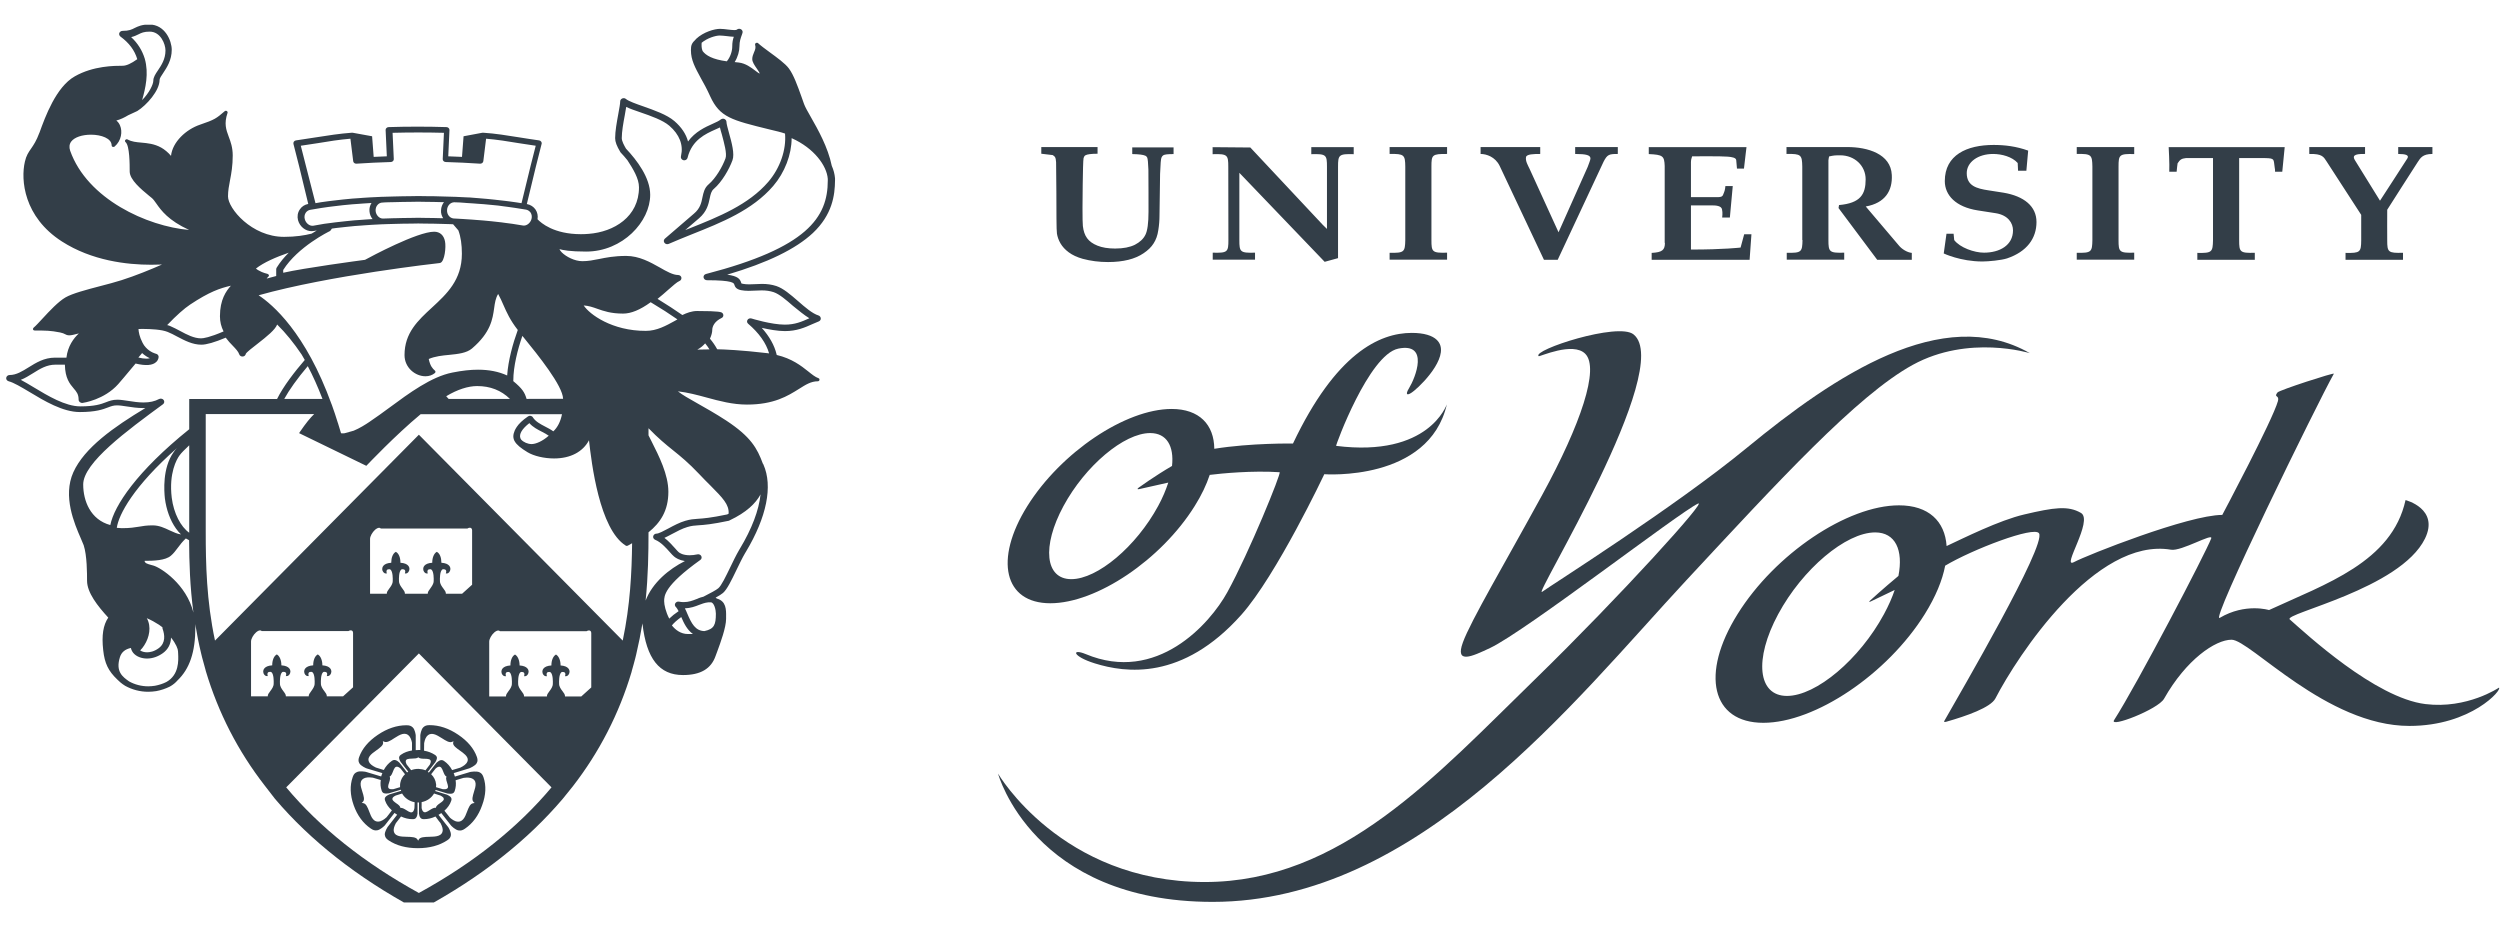
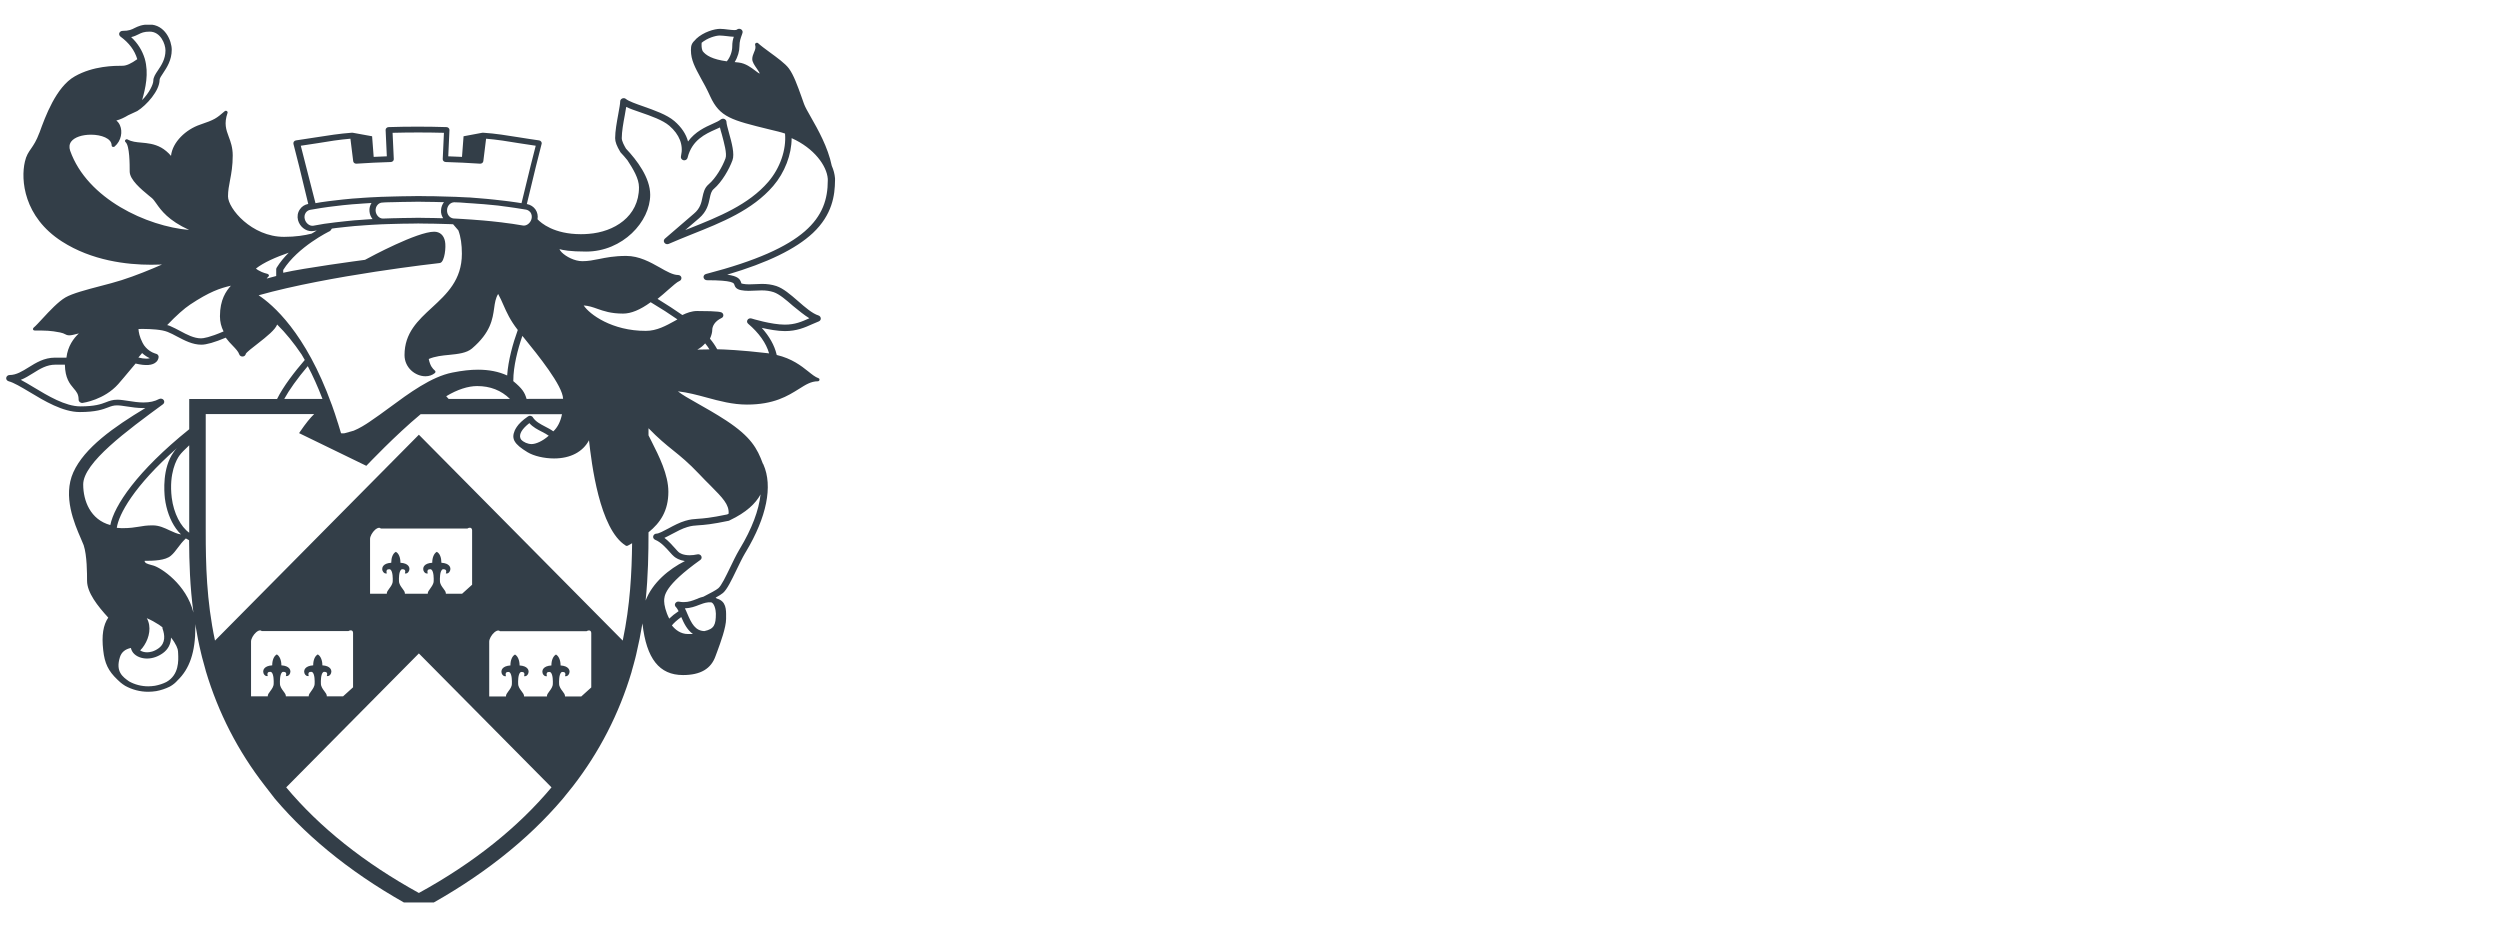
<svg xmlns="http://www.w3.org/2000/svg" width="89" height="33" fill="none" viewBox="0 0 89 33">
  <g fill="#333E48" clip-path="url(#clip0_1209_6490)">
-     <path d="M69.295 8.32L69.197 9.023C69.197 9.023 69.793 9.309 70.573 9.309C70.792 9.309 71.251 9.265 71.453 9.198C72.156 8.96 72.499 8.487 72.499 7.903C72.499 7.344 72.057 6.982 71.32 6.859L70.788 6.776C70.368 6.712 70.016 6.617 70.016 6.164C70.016 5.775 70.41 5.481 70.955 5.481C71.264 5.481 71.633 5.581 71.83 5.803L71.843 6.077H72.139L72.203 5.362C71.783 5.211 71.38 5.16 70.972 5.16C70.02 5.16 69.235 5.517 69.235 6.446C69.235 6.947 69.621 7.367 70.406 7.49L71.049 7.59C71.496 7.661 71.663 7.951 71.663 8.201C71.663 8.733 71.187 8.995 70.629 8.995C70.286 8.995 69.776 8.817 69.57 8.547L69.548 8.32H69.295ZM54.776 12.68C54.806 12.708 55.998 12.152 56.436 12.596C56.946 13.113 56.282 15.094 54.9 17.623C53.562 20.073 52.361 22.094 52.078 22.872C51.791 23.658 52.404 23.372 53.052 23.066C54.334 22.455 59.756 18.258 60.446 17.929C60.832 17.742 57.714 21.192 54.652 24.178C51.139 27.593 47.75 31.4 42.886 31.4C37.782 31.4 35.53 27.541 35.53 27.541C35.53 27.541 36.77 32.107 43.169 32.107C50.5 32.107 56.033 24.964 60.039 20.652C63.286 17.162 66.104 14.081 68.094 12.989C70.084 11.898 72.263 12.573 72.263 12.573C69.162 10.794 65.306 13.379 62.201 15.932C59.627 18.052 55.188 20.855 54.9 21.069C54.523 21.347 59.631 13.097 58.156 11.906C57.615 11.457 54.532 12.465 54.776 12.68ZM86.594 5.481V5.235H85.376V5.481C85.637 5.481 85.775 5.521 85.702 5.64C85.637 5.747 84.728 7.145 84.728 7.145C84.728 7.145 83.926 5.847 83.836 5.704C83.754 5.569 83.767 5.47 84.196 5.481V5.235H82.21V5.481C82.682 5.47 82.721 5.589 82.832 5.755C82.944 5.922 84.059 7.649 84.059 7.649V8.555C84.055 8.975 84.025 9.015 83.501 9.003V9.249H85.547V8.999C85.015 9.015 84.985 8.975 84.985 8.559C84.985 8.559 84.981 7.526 84.985 7.467C84.985 7.467 85.989 5.89 86.075 5.763C86.165 5.632 86.238 5.481 86.594 5.481ZM43.731 8.547C43.731 8.967 43.705 9.011 43.173 8.995V9.245H44.679V8.995C44.147 9.011 44.121 8.967 44.121 8.547V6.152L47.158 9.321L47.634 9.19V5.938C47.634 5.517 47.66 5.473 48.192 5.489V5.239H46.682V5.489C47.218 5.473 47.24 5.517 47.24 5.938V8.15L47.09 8.003L44.512 5.251L43.169 5.239V5.489C43.701 5.473 43.727 5.517 43.727 5.938L43.731 8.547ZM50.028 8.547C50.019 8.967 49.993 9.011 49.47 8.999V9.245H51.516V8.995C50.984 9.011 50.959 8.967 50.959 8.547V5.934C50.959 5.513 50.98 5.477 51.516 5.481V5.235H49.47V5.481C49.993 5.47 50.023 5.517 50.028 5.934V8.547ZM54.454 6.013C54.394 5.886 54.3 5.732 54.326 5.593C54.347 5.485 54.604 5.481 54.832 5.481V5.235H52.709V5.481C52.914 5.481 53.228 5.581 53.386 5.902L54.965 9.249H55.454C55.454 9.249 56.539 6.923 57.088 5.755C57.221 5.497 57.285 5.481 57.594 5.481V5.235H56.076V5.481C56.474 5.481 56.62 5.525 56.62 5.64C56.62 5.7 56.565 5.815 56.522 5.942L55.484 8.269L54.454 6.013ZM59.271 8.646C59.271 8.904 59.172 8.983 58.799 9.003V9.249H62.286L62.351 8.34H62.093L61.965 8.813C61.965 8.813 61.377 8.884 60.198 8.884V7.312H60.957C61.077 7.312 61.283 7.324 61.304 7.455C61.334 7.574 61.309 7.745 61.309 7.745H61.583L61.686 6.625H61.424C61.411 6.76 61.394 6.812 61.351 6.911C61.321 7.018 61.231 7.018 61.137 7.018H60.198V5.775C60.198 5.704 60.215 5.628 60.24 5.565C60.429 5.565 61.274 5.557 61.51 5.577C61.652 5.589 61.806 5.612 61.81 5.704C61.823 5.831 61.836 6.002 61.836 6.002H62.085L62.149 5.454L62.175 5.239H58.696V5.485C59.198 5.509 59.25 5.549 59.263 5.91V8.646H59.271ZM64.169 8.547C64.161 8.967 64.135 9.011 63.608 8.999V9.245H65.654V8.995C65.122 9.011 65.092 8.967 65.092 8.547V5.704C65.092 5.664 65.117 5.569 65.117 5.569C65.28 5.533 65.323 5.529 65.512 5.529C66.027 5.529 66.417 5.902 66.417 6.383C66.417 6.915 66.237 7.232 65.469 7.3L65.452 7.407L66.829 9.249H68.06V9.003C67.893 8.987 67.7 8.864 67.601 8.741L66.421 7.351C67.112 7.228 67.378 6.788 67.348 6.228C67.314 5.481 66.494 5.235 65.765 5.235H63.599V5.481C64.127 5.47 64.152 5.517 64.161 5.934V8.547H64.169ZM74.489 8.547C74.481 8.967 74.455 9.011 73.932 8.999V9.245H75.978V8.995C75.446 9.011 75.42 8.967 75.42 8.547V5.934C75.42 5.513 75.446 5.47 75.978 5.485V5.235H73.932V5.481C74.459 5.47 74.481 5.517 74.489 5.934V8.547ZM79.71 5.628H80.636C80.996 5.636 80.932 5.668 80.979 5.962C80.992 6.041 80.992 6.029 80.992 6.113H81.249L81.335 5.239H77.205C77.205 5.239 77.239 5.827 77.226 6.113H77.488C77.501 5.966 77.509 5.918 77.522 5.815C77.603 5.688 77.659 5.644 77.818 5.628H78.783V8.551C78.774 8.971 78.749 9.015 78.225 9.003V9.249H80.271V8.999C79.74 9.015 79.714 8.971 79.714 8.551V5.628H79.71ZM37.07 5.473V5.235H39.073V5.473C38.846 5.473 38.7 5.493 38.64 5.529C38.61 5.545 38.588 5.581 38.575 5.628C38.545 5.747 38.537 7.403 38.537 7.403C38.537 7.749 38.541 7.963 38.55 8.046C38.571 8.225 38.618 8.368 38.7 8.479C38.781 8.59 38.901 8.678 39.069 8.745C39.236 8.813 39.446 8.848 39.699 8.848C39.991 8.848 40.227 8.801 40.403 8.713C40.578 8.622 40.703 8.507 40.776 8.36C40.849 8.217 40.887 7.943 40.887 7.538C40.887 7.538 40.887 6.148 40.883 6.041C40.874 5.803 40.862 5.656 40.84 5.608C40.823 5.577 40.802 5.553 40.767 5.541C40.699 5.509 40.544 5.489 40.308 5.485V5.247H41.779V5.485C41.582 5.485 41.458 5.497 41.411 5.529C41.385 5.545 41.364 5.573 41.346 5.616C41.329 5.66 41.312 5.819 41.299 6.192C41.291 6.534 41.278 7.669 41.278 7.669C41.278 7.84 41.265 8.015 41.235 8.197C41.209 8.38 41.153 8.535 41.068 8.666C40.986 8.797 40.866 8.912 40.712 9.015C40.561 9.118 40.377 9.198 40.171 9.249C39.961 9.301 39.721 9.329 39.446 9.329C39.124 9.329 38.824 9.289 38.545 9.214C38.344 9.158 38.177 9.079 38.048 8.983C37.919 8.888 37.821 8.781 37.752 8.662C37.683 8.543 37.645 8.427 37.627 8.316C37.619 8.249 37.61 8.062 37.61 7.764C37.61 7.764 37.606 5.99 37.597 5.775C37.593 5.692 37.58 5.628 37.559 5.593C37.55 5.573 37.52 5.549 37.477 5.521L37.07 5.473Z" />
-     <path d="M47.566 15.873C47.54 15.87 48.732 12.626 49.779 12.411C50.89 12.185 50.392 13.447 50.161 13.821C50.002 14.079 50.109 14.103 50.341 13.912C50.735 13.591 51.658 12.59 51.151 12.101C50.993 11.947 50.697 11.851 50.259 11.851C49.105 11.851 47.553 12.582 46.03 15.79C46.03 15.79 44.538 15.766 43.229 15.977C43.221 15.119 42.697 14.559 41.711 14.559C40.064 14.559 37.765 16.108 36.572 18.017C35.38 19.927 35.749 21.476 37.392 21.476C39.039 21.476 41.338 19.927 42.53 18.017C42.775 17.628 42.95 17.255 43.066 16.906C43.478 16.854 44.576 16.747 45.554 16.811C45.631 16.814 44.469 19.673 43.693 21.083C43.071 22.214 41.179 24.342 38.653 23.286C38.134 23.072 38.172 23.366 38.974 23.616C40.068 23.957 42.093 24.239 44.19 21.889C45.443 20.483 47.145 16.882 47.145 16.882C47.145 16.882 50.864 17.16 51.508 14.396C51.499 14.396 50.881 16.29 47.566 15.873ZM38.138 20.618C37.207 20.618 37.083 19.455 37.859 18.017C38.635 16.58 40.017 15.417 40.947 15.417C41.535 15.417 41.801 15.881 41.724 16.588C41.115 16.942 40.54 17.358 40.54 17.358C40.475 17.406 40.488 17.43 40.566 17.41L41.591 17.18C41.505 17.442 41.389 17.724 41.23 18.014C40.45 19.455 39.069 20.618 38.138 20.618ZM88.961 24.481C88.961 24.481 87.833 25.248 86.345 25.065C84.556 24.847 82.099 22.564 81.515 22.051C81.279 21.841 85.448 20.968 86.328 19.177C86.851 18.109 85.637 17.803 85.637 17.803C85.153 20.011 82.785 20.789 80.777 21.718C80.777 21.718 79.937 21.456 79.023 21.996C78.646 22.218 82.502 14.341 83.085 13.305C83.115 13.249 81.142 13.888 81.078 13.972C80.932 14.162 81.155 14.051 81.095 14.277C80.902 14.968 79.113 18.331 79.113 18.331C77.912 18.331 74.301 19.761 73.833 20.011C73.361 20.261 74.537 18.526 74.082 18.26C73.623 17.994 73.125 18.065 72.062 18.315C71.174 18.522 69.913 19.153 69.299 19.439C69.239 18.553 68.656 17.99 67.605 17.99C65.765 17.99 63.191 19.721 61.858 21.861C60.523 23.997 60.935 25.732 62.775 25.732C64.615 25.732 67.189 24.001 68.523 21.861C68.909 21.241 69.149 20.658 69.248 20.138C70.213 19.562 72.418 18.716 72.589 18.986C72.859 19.403 69.775 24.68 69.209 25.68C69.201 25.696 69.231 25.712 69.295 25.692C70.003 25.49 70.869 25.188 71.037 24.863C71.826 23.338 74.597 19.113 77.29 19.57C77.659 19.633 78.8 18.954 78.719 19.169C78.517 19.697 76.081 24.358 75.261 25.637C75.073 25.93 76.827 25.256 77.041 24.874C77.826 23.485 78.864 22.774 79.444 22.774C80.1 22.774 82.828 25.843 85.774 25.843C87.983 25.843 89.099 24.537 88.961 24.481ZM63.616 24.775C62.578 24.775 62.437 23.473 63.303 21.865C64.169 20.257 65.714 18.954 66.756 18.954C67.476 18.954 67.764 19.582 67.584 20.503C67.052 20.944 66.58 21.376 66.58 21.376C66.524 21.428 66.533 21.444 66.606 21.408L67.451 21.003C67.361 21.273 67.232 21.563 67.069 21.865C66.203 23.469 64.658 24.775 63.616 24.775ZM17.211 27.666C17.176 27.57 17.142 27.527 17.065 27.491C16.962 27.443 16.756 27.479 16.735 27.483C16.735 27.483 16.31 27.61 16.194 27.646C16.185 27.622 16.177 27.594 16.168 27.566C16.164 27.55 16.16 27.538 16.151 27.523C16.28 27.483 16.709 27.352 16.709 27.352C16.726 27.344 16.919 27.265 16.97 27.169C16.992 27.134 17 27.098 17 27.062C17 27.03 16.992 26.995 16.979 26.951C16.872 26.649 16.649 26.383 16.314 26.157C15.98 25.93 15.636 25.815 15.293 25.815C15.186 25.815 15.13 25.835 15.07 25.891C14.989 25.966 14.963 26.161 14.963 26.177V26.701H14.882C14.856 26.701 14.83 26.701 14.8 26.705V26.181C14.8 26.161 14.774 25.97 14.693 25.895C14.633 25.839 14.577 25.819 14.47 25.819C14.127 25.819 13.784 25.934 13.449 26.161C13.114 26.387 12.891 26.653 12.784 26.955C12.767 26.998 12.763 27.034 12.763 27.066C12.763 27.102 12.771 27.137 12.793 27.173C12.844 27.268 13.037 27.352 13.054 27.356C13.054 27.356 13.509 27.495 13.612 27.523C13.608 27.538 13.599 27.55 13.595 27.566C13.586 27.59 13.578 27.618 13.569 27.642C13.423 27.598 13.028 27.479 13.028 27.479C13.011 27.475 12.801 27.435 12.703 27.487C12.625 27.523 12.591 27.566 12.557 27.662C12.45 27.963 12.462 28.301 12.591 28.666C12.72 29.031 12.926 29.309 13.2 29.496C13.286 29.555 13.342 29.571 13.427 29.559C13.539 29.544 13.685 29.401 13.698 29.385C13.698 29.385 13.976 29.031 14.045 28.94C14.058 28.948 14.071 28.96 14.084 28.968C14.101 28.98 14.122 28.992 14.139 29.004C14.058 29.107 13.796 29.44 13.796 29.444C13.788 29.456 13.698 29.603 13.698 29.706C13.698 29.714 13.698 29.726 13.702 29.734C13.715 29.814 13.749 29.857 13.835 29.917C14.114 30.103 14.461 30.195 14.877 30.195C15.293 30.195 15.641 30.099 15.919 29.917C16.005 29.861 16.04 29.814 16.052 29.734V29.706C16.052 29.603 15.967 29.456 15.954 29.444C15.954 29.444 15.697 29.115 15.611 29.008C15.632 28.996 15.649 28.984 15.671 28.972C15.684 28.964 15.697 28.952 15.709 28.944C15.791 29.047 16.057 29.389 16.057 29.389C16.07 29.405 16.211 29.548 16.327 29.563C16.413 29.575 16.468 29.559 16.554 29.5C16.829 29.313 17.035 29.035 17.163 28.67C17.301 28.301 17.314 27.963 17.211 27.666ZM15.1 26.455C15.1 26.439 15.13 26.296 15.186 26.224C15.341 26.03 15.546 26.165 15.731 26.28C15.868 26.367 16.001 26.455 16.1 26.407L16.143 26.387L16.134 26.435C16.134 26.443 16.13 26.447 16.13 26.455C16.13 26.55 16.25 26.633 16.374 26.721C16.507 26.816 16.653 26.919 16.653 27.046C16.653 27.09 16.636 27.134 16.597 27.181C16.541 27.253 16.4 27.324 16.387 27.328C16.387 27.328 16.168 27.396 16.095 27.415C16.023 27.28 15.928 27.173 15.812 27.094C15.765 27.062 15.735 27.054 15.688 27.062C15.632 27.07 15.551 27.145 15.538 27.157C15.538 27.157 15.396 27.34 15.268 27.503L15.229 27.479C15.358 27.316 15.499 27.134 15.499 27.134C15.508 27.118 15.555 27.038 15.555 26.987V26.971C15.546 26.927 15.529 26.903 15.482 26.872C15.37 26.8 15.242 26.748 15.096 26.725C15.1 26.649 15.1 26.455 15.1 26.455ZM15.525 27.92C15.512 27.781 15.448 27.658 15.349 27.562C15.418 27.475 15.504 27.364 15.504 27.364C15.508 27.356 15.563 27.312 15.602 27.3C15.697 27.273 15.731 27.344 15.778 27.467C15.808 27.543 15.838 27.622 15.898 27.65C15.889 27.669 15.881 27.685 15.881 27.709C15.881 27.757 15.898 27.808 15.915 27.86C15.932 27.92 15.95 27.967 15.95 28.003C15.95 28.047 15.932 28.075 15.881 28.09C15.842 28.102 15.769 28.094 15.757 28.094C15.757 28.094 15.624 28.055 15.521 28.023C15.521 28.007 15.525 27.991 15.525 27.975C15.529 27.955 15.529 27.939 15.525 27.92ZM15.109 27.011C15.25 27.014 15.336 27.022 15.336 27.114C15.336 27.149 15.306 27.213 15.302 27.221C15.302 27.221 15.216 27.336 15.147 27.423C15.07 27.392 14.989 27.376 14.899 27.372H14.89C14.8 27.372 14.714 27.388 14.637 27.419C14.568 27.328 14.478 27.217 14.478 27.217C14.474 27.209 14.444 27.149 14.444 27.11C14.444 27.018 14.53 27.011 14.671 27.006C14.757 27.003 14.847 27.003 14.894 26.959C14.933 27.006 15.023 27.011 15.109 27.011ZM13.38 27.324C13.367 27.32 13.226 27.249 13.17 27.177C13.02 26.983 13.217 26.84 13.393 26.717C13.526 26.621 13.655 26.53 13.638 26.431L13.629 26.383L13.672 26.403C13.771 26.451 13.904 26.367 14.041 26.276C14.225 26.161 14.431 26.026 14.581 26.22C14.637 26.292 14.667 26.431 14.667 26.447V26.717C14.521 26.741 14.388 26.788 14.281 26.864C14.234 26.895 14.217 26.919 14.208 26.963V26.979C14.208 27.034 14.251 27.114 14.264 27.126C14.264 27.126 14.41 27.312 14.534 27.471C14.521 27.479 14.508 27.487 14.491 27.499C14.363 27.336 14.221 27.153 14.221 27.153C14.208 27.137 14.127 27.066 14.071 27.058C14.024 27.05 13.994 27.058 13.946 27.09C13.831 27.169 13.736 27.276 13.663 27.412L13.38 27.324ZM14.242 28.023C14.139 28.055 14.007 28.094 14.007 28.094C13.998 28.094 13.925 28.102 13.886 28.09C13.835 28.075 13.818 28.047 13.818 28.003C13.818 27.967 13.831 27.92 13.852 27.86C13.869 27.808 13.886 27.757 13.886 27.709C13.886 27.685 13.882 27.669 13.869 27.65C13.929 27.622 13.959 27.543 13.989 27.467C14.037 27.344 14.071 27.273 14.165 27.3C14.204 27.312 14.26 27.356 14.264 27.364C14.264 27.364 14.35 27.475 14.418 27.562C14.332 27.646 14.272 27.749 14.251 27.868C14.242 27.904 14.242 27.936 14.242 27.971V28.023ZM13.762 29.095C13.753 29.107 13.638 29.206 13.547 29.234C13.303 29.309 13.217 29.087 13.144 28.892C13.089 28.745 13.033 28.603 12.926 28.591L12.878 28.583L12.913 28.551C12.994 28.48 12.947 28.337 12.9 28.186C12.835 27.987 12.763 27.765 13.011 27.689C13.101 27.662 13.26 27.681 13.273 27.685C13.273 27.685 13.466 27.741 13.556 27.769C13.535 27.904 13.547 28.027 13.586 28.142C13.603 28.194 13.625 28.218 13.663 28.237C13.715 28.261 13.826 28.245 13.848 28.241C13.848 28.241 14.071 28.174 14.268 28.114C14.272 28.126 14.277 28.142 14.281 28.154C14.079 28.213 13.861 28.281 13.861 28.281C13.839 28.289 13.741 28.337 13.715 28.384C13.693 28.424 13.693 28.452 13.71 28.503C13.753 28.63 13.835 28.745 13.951 28.849C13.891 28.928 13.762 29.099 13.762 29.095ZM14.105 28.595C14.024 28.535 13.968 28.491 13.968 28.444C13.968 28.428 13.976 28.408 13.989 28.388C14.015 28.356 14.079 28.325 14.088 28.321C14.088 28.321 14.217 28.281 14.315 28.249C14.405 28.408 14.568 28.523 14.761 28.559C14.761 28.654 14.753 28.773 14.753 28.773C14.753 28.781 14.736 28.849 14.714 28.881C14.654 28.956 14.581 28.916 14.465 28.841C14.393 28.797 14.32 28.75 14.255 28.761C14.247 28.694 14.178 28.642 14.105 28.595ZM15.684 29.305C15.692 29.317 15.761 29.452 15.761 29.54C15.761 29.778 15.508 29.786 15.285 29.79C15.117 29.794 14.954 29.798 14.907 29.889L14.886 29.929L14.864 29.889C14.813 29.798 14.654 29.794 14.487 29.79C14.264 29.786 14.015 29.778 14.015 29.54C14.015 29.452 14.084 29.317 14.092 29.305C14.092 29.305 14.229 29.131 14.277 29.067C14.414 29.131 14.547 29.162 14.684 29.162C14.744 29.162 14.774 29.154 14.804 29.123C14.847 29.083 14.864 28.98 14.864 28.964V28.567H14.916V28.964C14.916 28.984 14.933 29.087 14.976 29.123C15.01 29.154 15.04 29.162 15.096 29.162C15.233 29.162 15.366 29.131 15.504 29.067C15.559 29.151 15.684 29.305 15.684 29.305ZM15.662 28.595C15.594 28.642 15.525 28.694 15.516 28.757C15.448 28.745 15.375 28.793 15.302 28.837C15.186 28.912 15.113 28.952 15.053 28.877C15.027 28.845 15.014 28.777 15.01 28.769V28.555C15.203 28.519 15.362 28.404 15.452 28.249C15.555 28.281 15.679 28.321 15.679 28.321C15.688 28.325 15.752 28.36 15.778 28.388C15.791 28.408 15.799 28.424 15.799 28.444C15.804 28.491 15.748 28.535 15.662 28.595ZM16.863 28.555L16.898 28.587L16.846 28.595C16.735 28.61 16.683 28.75 16.627 28.896C16.554 29.091 16.468 29.309 16.224 29.238C16.134 29.21 16.014 29.111 16.01 29.099L15.821 28.861C15.937 28.757 16.018 28.642 16.061 28.515C16.07 28.491 16.074 28.472 16.074 28.452C16.074 28.432 16.07 28.416 16.057 28.392C16.031 28.345 15.928 28.297 15.911 28.289C15.911 28.289 15.692 28.221 15.495 28.162C15.499 28.15 15.504 28.134 15.508 28.122C15.705 28.182 15.928 28.249 15.928 28.249C15.95 28.253 16.061 28.269 16.113 28.245C16.155 28.225 16.173 28.202 16.19 28.15C16.228 28.035 16.241 27.908 16.22 27.777C16.305 27.749 16.499 27.693 16.499 27.693C16.511 27.689 16.67 27.669 16.76 27.697C17.005 27.773 16.936 27.995 16.872 28.194C16.829 28.341 16.782 28.48 16.863 28.555Z" />
    <path d="M9.79 28.439C11.051 29.924 12.72 31.238 14.766 32.342L14.912 32.421L15.057 32.342C17.103 31.238 18.772 29.924 20.033 28.439L20.389 27.998C21.341 26.771 22.04 25.405 22.482 23.928L22.495 23.873C22.538 23.73 22.576 23.583 22.615 23.436L22.649 23.297C22.739 22.916 22.812 22.547 22.872 22.186V22.205C23.014 23.452 23.473 24.032 24.314 24.032C24.94 24.032 25.317 23.809 25.476 23.349C25.489 23.313 25.506 23.262 25.532 23.198C25.652 22.876 25.849 22.332 25.849 22.031V21.959C25.853 21.697 25.853 21.403 25.519 21.308C25.506 21.296 25.489 21.284 25.476 21.276C25.592 21.213 25.682 21.157 25.738 21.11C25.883 20.986 26.038 20.665 26.218 20.292C26.321 20.081 26.424 19.863 26.527 19.688C26.531 19.68 26.54 19.664 26.552 19.648C27.295 18.41 27.518 17.306 27.179 16.54C27.179 16.536 27.174 16.532 27.174 16.528C27.17 16.52 27.162 16.512 27.157 16.504C26.956 15.96 26.733 15.551 25.853 14.971C25.476 14.725 25.116 14.523 24.828 14.36C24.532 14.193 24.284 14.054 24.133 13.931C24.485 13.971 24.824 14.062 25.159 14.153C25.613 14.277 26.085 14.403 26.591 14.403C27.556 14.403 28.045 14.094 28.44 13.848C28.684 13.693 28.873 13.574 29.113 13.574C29.143 13.574 29.169 13.554 29.173 13.526C29.177 13.498 29.165 13.47 29.135 13.463C29.023 13.423 28.903 13.328 28.77 13.22C28.521 13.022 28.191 12.764 27.651 12.637C27.651 12.629 27.646 12.621 27.646 12.613C27.569 12.291 27.389 11.974 27.119 11.672C27.367 11.727 27.681 11.787 27.942 11.787C28.367 11.787 28.65 11.66 28.924 11.537C28.997 11.505 29.07 11.473 29.148 11.442C29.195 11.422 29.225 11.378 29.22 11.334C29.216 11.287 29.186 11.247 29.139 11.231C28.92 11.164 28.659 10.937 28.41 10.719C28.14 10.485 27.887 10.266 27.638 10.183C27.479 10.131 27.316 10.107 27.127 10.107C27.041 10.107 26.96 10.111 26.883 10.116C26.81 10.119 26.737 10.123 26.668 10.123C26.582 10.123 26.51 10.116 26.445 10.104C26.407 10.096 26.394 10.088 26.394 10.088C26.39 10.084 26.385 10.072 26.385 10.06C26.342 9.933 26.274 9.83 25.888 9.778C27.329 9.353 28.328 8.865 28.937 8.297C29.632 7.642 29.722 6.951 29.727 6.423V6.348C29.714 6.197 29.675 6.046 29.611 5.903C29.474 5.236 29.117 4.608 28.869 4.172C28.757 3.977 28.663 3.81 28.624 3.703C28.594 3.62 28.56 3.529 28.53 3.437C28.393 3.056 28.255 2.667 28.084 2.437C27.955 2.262 27.659 2.048 27.398 1.857C27.235 1.738 27.08 1.623 26.99 1.539C26.969 1.52 26.939 1.516 26.913 1.531C26.887 1.543 26.874 1.571 26.883 1.599C26.913 1.694 26.883 1.774 26.844 1.861C26.814 1.936 26.78 2.012 26.78 2.103C26.78 2.206 26.861 2.325 26.939 2.437C26.977 2.492 27.041 2.584 27.046 2.619C27.016 2.615 26.943 2.556 26.883 2.512C26.741 2.405 26.544 2.254 26.299 2.226C26.248 2.222 26.201 2.214 26.154 2.21C26.269 2.028 26.325 1.813 26.325 1.647C26.325 1.468 26.368 1.357 26.415 1.226L26.432 1.174C26.45 1.126 26.428 1.071 26.381 1.043C26.334 1.015 26.274 1.019 26.231 1.055C26.231 1.055 26.214 1.071 26.137 1.071C26.072 1.071 25.991 1.059 25.909 1.051C25.815 1.039 25.72 1.027 25.63 1.027C25.437 1.027 25.043 1.138 24.781 1.385C24.777 1.388 24.777 1.388 24.777 1.392L24.773 1.396C24.622 1.539 24.597 1.611 24.597 1.79C24.597 2.139 24.747 2.405 24.948 2.778C25.051 2.961 25.167 3.171 25.283 3.429C25.626 4.176 26.038 4.275 27.393 4.608C27.492 4.632 27.595 4.656 27.706 4.684C27.788 4.704 27.869 4.728 27.947 4.755C27.998 5.327 27.771 5.986 27.35 6.475C26.647 7.292 25.583 7.717 24.549 8.13L24.395 8.19L24.888 7.769C25.167 7.527 25.223 7.269 25.266 7.062C25.296 6.915 25.322 6.8 25.412 6.725C25.703 6.475 25.961 6.022 26.076 5.704C26.158 5.482 26.051 5.085 25.952 4.732C25.909 4.573 25.862 4.406 25.862 4.338C25.862 4.295 25.832 4.255 25.789 4.235C25.746 4.215 25.695 4.227 25.656 4.255C25.6 4.303 25.497 4.35 25.373 4.406C25.107 4.525 24.747 4.688 24.494 5.037C24.425 4.775 24.262 4.529 24.009 4.311C23.739 4.08 23.293 3.926 22.902 3.787C22.636 3.695 22.383 3.604 22.285 3.525C22.25 3.493 22.199 3.485 22.152 3.505C22.109 3.525 22.079 3.564 22.079 3.608C22.079 3.695 22.044 3.874 22.01 4.065C21.959 4.346 21.899 4.668 21.899 4.918C21.899 5.049 21.954 5.196 22.083 5.411C22.087 5.418 22.092 5.422 22.096 5.43C22.169 5.506 22.25 5.597 22.336 5.704C22.538 6.014 22.748 6.355 22.748 6.669C22.748 7.721 21.852 8.257 20.959 8.325C20.865 8.333 20.771 8.337 20.68 8.337C19.72 8.337 19.261 7.94 19.136 7.805C19.158 7.686 19.132 7.559 19.064 7.459C18.995 7.36 18.888 7.289 18.763 7.265H18.755L19.076 5.935L19.282 5.121C19.291 5.093 19.282 5.065 19.265 5.041C19.248 5.017 19.222 5.002 19.192 4.998C18.956 4.966 18.716 4.926 18.484 4.89C18.064 4.823 17.631 4.751 17.193 4.724C17.18 4.724 17.168 4.724 17.159 4.728L16.503 4.851L16.447 5.585C16.284 5.577 16.121 5.569 15.958 5.565L16.001 4.628C16.001 4.601 15.992 4.577 15.971 4.557C15.95 4.537 15.924 4.525 15.894 4.525C15.551 4.513 15.203 4.509 14.864 4.509C14.525 4.509 14.178 4.513 13.835 4.525C13.805 4.525 13.779 4.537 13.758 4.557C13.736 4.577 13.728 4.601 13.728 4.628L13.771 5.565C13.616 5.569 13.457 5.577 13.303 5.585L13.247 4.851L12.569 4.728C12.557 4.724 12.548 4.724 12.535 4.724C12.102 4.755 11.665 4.823 11.244 4.89C11.012 4.926 10.768 4.966 10.536 4.998C10.506 5.002 10.481 5.017 10.463 5.041C10.446 5.065 10.442 5.093 10.446 5.121L10.652 5.931L10.974 7.261H10.97C10.845 7.285 10.742 7.352 10.674 7.455C10.597 7.566 10.575 7.705 10.609 7.836C10.669 8.063 10.871 8.23 11.094 8.23C11.124 8.23 11.15 8.226 11.175 8.222L11.278 8.206C11.223 8.237 11.163 8.277 11.094 8.317C10.845 8.38 10.524 8.432 10.112 8.432C8.958 8.432 8.117 7.42 8.117 6.991C8.117 6.792 8.152 6.606 8.19 6.411C8.237 6.169 8.285 5.895 8.285 5.534C8.285 5.252 8.212 5.049 8.143 4.867C8.049 4.616 7.971 4.398 8.1 4.021C8.109 3.997 8.1 3.969 8.074 3.953C8.049 3.937 8.019 3.941 7.997 3.961C7.701 4.215 7.65 4.259 7.122 4.438C6.625 4.605 6.14 5.053 6.088 5.549C5.986 5.426 5.853 5.319 5.741 5.256C5.492 5.117 5.248 5.097 5.033 5.077C4.849 5.061 4.686 5.045 4.544 4.966C4.519 4.95 4.48 4.958 4.463 4.982C4.441 5.006 4.446 5.037 4.471 5.061C4.617 5.188 4.617 5.855 4.617 6.105C4.617 6.399 5.025 6.737 5.299 6.963C5.338 6.995 5.372 7.026 5.406 7.05C5.458 7.094 5.505 7.161 5.565 7.245C5.737 7.491 5.99 7.844 6.732 8.186C5.239 8.059 3.107 7.086 2.498 5.367C2.455 5.24 2.468 5.129 2.537 5.037C2.653 4.886 2.923 4.795 3.24 4.795C3.605 4.795 3.974 4.926 3.974 5.176C3.974 5.2 3.987 5.22 4.012 5.228C4.034 5.236 4.064 5.232 4.081 5.216C4.326 5.006 4.364 4.68 4.274 4.47C4.244 4.394 4.197 4.335 4.141 4.291C4.291 4.251 4.437 4.18 4.561 4.104C4.591 4.092 4.87 3.961 4.887 3.953C5.218 3.747 5.681 3.227 5.681 2.846C5.681 2.79 5.741 2.699 5.81 2.599C5.938 2.405 6.114 2.143 6.114 1.77C6.114 1.456 5.878 0.872 5.312 0.872C5.046 0.872 4.913 0.94 4.797 0.995C4.69 1.051 4.596 1.099 4.364 1.099C4.313 1.099 4.266 1.13 4.248 1.174C4.231 1.218 4.248 1.269 4.287 1.301C4.596 1.527 4.793 1.79 4.887 2.107C4.673 2.262 4.497 2.341 4.368 2.341C4.081 2.341 3.322 2.341 2.661 2.719C1.996 3.096 1.61 4.156 1.405 4.724L1.4 4.732C1.297 5.01 1.199 5.156 1.109 5.287C1.014 5.422 0.933 5.542 0.886 5.756C0.735 6.399 0.843 7.721 2.202 8.595C3.27 9.282 4.519 9.425 5.381 9.425C5.509 9.425 5.638 9.421 5.767 9.417C5.385 9.587 4.819 9.818 4.33 9.973C4.107 10.044 3.828 10.119 3.562 10.187C3.077 10.314 2.58 10.445 2.331 10.588C2.078 10.735 1.765 11.068 1.52 11.334C1.387 11.477 1.276 11.6 1.194 11.668C1.177 11.684 1.169 11.712 1.177 11.731C1.186 11.755 1.212 11.767 1.237 11.767C1.649 11.767 1.786 11.767 2.138 11.835C2.232 11.854 2.271 11.874 2.31 11.894C2.348 11.914 2.391 11.938 2.464 11.938C2.533 11.938 2.631 11.918 2.807 11.87C2.623 12.041 2.413 12.319 2.365 12.732H1.958C1.572 12.732 1.28 12.915 1.019 13.077C0.795 13.216 0.581 13.351 0.341 13.351C0.281 13.351 0.229 13.395 0.221 13.451C0.212 13.506 0.251 13.558 0.311 13.574C0.482 13.617 0.757 13.78 1.044 13.951C1.576 14.273 2.237 14.669 2.841 14.669C3.412 14.669 3.665 14.574 3.849 14.503C3.961 14.459 4.042 14.431 4.167 14.431C4.266 14.431 4.39 14.451 4.523 14.471C4.699 14.499 4.896 14.527 5.098 14.527H5.175C4.051 15.202 3.004 15.94 2.61 16.814C2.228 17.667 2.648 18.64 2.876 19.164C2.919 19.263 2.957 19.351 2.979 19.41C3.099 19.771 3.099 20.427 3.099 20.673C3.099 21.098 3.476 21.574 3.854 21.987C3.674 22.249 3.614 22.618 3.674 23.146C3.725 23.615 3.854 23.885 4.18 24.195C4.214 24.23 4.253 24.266 4.287 24.294C4.338 24.337 4.394 24.377 4.446 24.409C4.45 24.413 4.454 24.413 4.459 24.417C4.703 24.552 4.986 24.627 5.273 24.627C5.368 24.627 5.462 24.619 5.561 24.604C5.737 24.572 5.895 24.516 6.041 24.445C6.041 24.445 6.046 24.445 6.046 24.441C6.05 24.437 6.054 24.437 6.058 24.433H6.063C6.166 24.373 6.251 24.302 6.316 24.226C6.749 23.813 6.955 23.222 6.955 22.32C6.955 22.285 6.955 22.253 6.951 22.217C7.006 22.559 7.075 22.908 7.161 23.265L7.195 23.404C7.234 23.551 7.272 23.694 7.315 23.841L7.328 23.893C7.77 25.37 8.469 26.736 9.421 27.962L9.79 28.439ZM26.068 1.658C26.068 1.809 26.008 2.024 25.875 2.183C25.364 2.115 25.128 1.972 25.013 1.817C24.97 1.718 24.974 1.615 24.978 1.531V1.523C25.18 1.353 25.476 1.265 25.622 1.265C25.695 1.265 25.785 1.277 25.87 1.285C25.956 1.297 26.042 1.305 26.124 1.309C26.089 1.404 26.068 1.512 26.068 1.658ZM4.669 1.321C4.78 1.297 4.857 1.257 4.93 1.222C5.033 1.17 5.123 1.126 5.329 1.126C5.72 1.126 5.891 1.571 5.891 1.797C5.891 2.107 5.741 2.329 5.621 2.508C5.531 2.639 5.458 2.754 5.458 2.873C5.458 3 5.316 3.306 5.059 3.564C5.179 3.147 5.304 2.611 5.153 2.087C5.063 1.797 4.905 1.539 4.669 1.321ZM4.617 4.104C4.613 4.108 4.604 4.112 4.596 4.116C4.6 4.112 4.609 4.108 4.617 4.104ZM20.046 14.197C20.046 14.197 20.046 14.201 20.046 14.197L18.746 14.201C18.677 13.967 18.596 13.836 18.27 13.566C18.27 13.558 18.274 13.554 18.274 13.546C18.274 13.046 18.429 12.442 18.596 11.958C18.609 11.974 18.622 11.993 18.639 12.009C19.162 12.653 20.033 13.732 20.046 14.197ZM16.494 7.797C16.426 7.793 16.142 7.777 16.142 7.777C16.009 7.761 15.907 7.634 15.915 7.479C15.919 7.328 16.031 7.205 16.168 7.201H16.172C16.215 7.197 16.524 7.217 16.546 7.221L16.589 7.225C16.666 7.229 16.747 7.233 16.837 7.241L16.992 7.253L17.219 7.269L17.549 7.3C17.682 7.312 17.802 7.324 17.922 7.344C17.974 7.352 18.03 7.36 18.077 7.364C18.167 7.376 18.253 7.388 18.33 7.4L18.729 7.463C18.793 7.475 18.849 7.515 18.888 7.566C18.93 7.63 18.943 7.713 18.922 7.793C18.888 7.928 18.767 8.031 18.652 8.031C18.639 8.031 18.626 8.031 18.609 8.027L18.236 7.967C18.163 7.956 18.081 7.944 17.995 7.936C17.948 7.928 17.897 7.924 17.85 7.916C17.734 7.9 17.609 7.888 17.489 7.876L17.193 7.848L16.945 7.829C16.893 7.825 16.842 7.821 16.794 7.817C16.709 7.809 16.623 7.805 16.55 7.801L16.494 7.797ZM10.888 5.895L10.708 5.188C10.91 5.16 11.111 5.129 11.309 5.097C11.69 5.033 12.085 4.97 12.475 4.938L12.574 5.74C12.582 5.792 12.63 5.831 12.69 5.827C13.093 5.8 13.505 5.78 13.912 5.768C13.942 5.768 13.968 5.756 13.989 5.736C14.011 5.716 14.019 5.692 14.019 5.665L13.976 4.728C14.281 4.72 14.59 4.716 14.89 4.716C15.19 4.716 15.499 4.72 15.804 4.728L15.761 5.665C15.761 5.692 15.769 5.716 15.791 5.736C15.812 5.756 15.838 5.768 15.868 5.768C16.275 5.78 16.683 5.8 17.09 5.827C17.146 5.831 17.198 5.792 17.206 5.74L17.305 4.938C17.695 4.97 18.09 5.033 18.471 5.097C18.669 5.129 18.87 5.16 19.072 5.188L18.892 5.895L18.566 7.233L18.386 7.205C18.304 7.193 18.218 7.181 18.128 7.169C18.077 7.161 18.026 7.157 17.974 7.15C17.85 7.134 17.717 7.118 17.588 7.106L17.352 7.082L17.022 7.054L16.867 7.042C16.777 7.034 16.687 7.026 16.61 7.026L16.211 7.007H16.185C16.185 7.007 16.142 7.003 16.07 7.003L15.782 6.995C15.593 6.987 15.362 6.983 15.113 6.983L14.899 6.979L14.684 6.983C14.435 6.987 14.204 6.987 14.015 6.995L13.728 7.003C13.655 7.003 13.616 7.007 13.616 7.007H13.586L13.187 7.026C13.106 7.03 13.02 7.038 12.93 7.042L12.775 7.054L12.54 7.07L12.209 7.102C12.081 7.114 11.948 7.13 11.828 7.146C11.776 7.154 11.725 7.157 11.673 7.165C11.579 7.177 11.493 7.189 11.416 7.201L11.231 7.233L10.888 5.895ZM15.778 7.769H15.744C15.563 7.761 15.34 7.761 15.104 7.757C15.032 7.757 14.959 7.757 14.886 7.753C14.813 7.753 14.74 7.753 14.671 7.757C14.435 7.761 14.212 7.761 14.032 7.769H13.998L13.625 7.781C13.496 7.777 13.384 7.654 13.372 7.507C13.367 7.424 13.393 7.34 13.449 7.285C13.487 7.245 13.535 7.221 13.59 7.213H13.599C13.68 7.201 14.011 7.197 14.011 7.197H14.015C14.199 7.189 14.431 7.189 14.675 7.185L14.886 7.181L15.1 7.185C15.345 7.189 15.576 7.189 15.765 7.197H15.804C15.744 7.277 15.705 7.376 15.701 7.483C15.692 7.586 15.722 7.686 15.778 7.769ZM11.158 8.035C11.03 8.059 10.888 7.952 10.85 7.801C10.828 7.721 10.841 7.638 10.884 7.574C10.922 7.519 10.978 7.483 11.038 7.471L11.437 7.404C11.514 7.392 11.596 7.38 11.686 7.368C11.737 7.36 11.789 7.356 11.845 7.348C11.965 7.332 12.089 7.32 12.218 7.304L12.544 7.273L12.775 7.257C12.827 7.253 12.883 7.249 12.93 7.245C13.02 7.237 13.106 7.233 13.183 7.229L13.226 7.225C13.17 7.312 13.144 7.416 13.153 7.519C13.161 7.626 13.2 7.721 13.264 7.801H13.23C13.153 7.805 13.071 7.809 12.986 7.817C12.938 7.821 12.887 7.825 12.835 7.829L12.612 7.844L12.295 7.876C12.175 7.888 12.05 7.9 11.935 7.916C11.883 7.924 11.832 7.928 11.785 7.936C11.699 7.948 11.617 7.956 11.544 7.967L11.158 8.035ZM11.733 8.233C11.75 8.226 11.767 8.21 11.776 8.194L11.815 8.138C11.862 8.134 11.909 8.126 11.956 8.118C12.068 8.102 12.184 8.091 12.308 8.079L12.625 8.047L12.848 8.031L13.003 8.019C13.088 8.011 13.17 8.007 13.243 8.003L13.629 7.983H13.659C13.659 7.983 13.698 7.979 13.762 7.979L14.045 7.971C14.221 7.963 14.444 7.963 14.675 7.96C14.748 7.96 14.821 7.96 14.89 7.956C14.963 7.956 15.036 7.956 15.109 7.96C15.345 7.963 15.563 7.963 15.739 7.971L16.018 7.979C16.078 7.979 16.112 7.983 16.117 7.983H16.13C16.172 8.035 16.233 8.106 16.318 8.202C16.404 8.432 16.443 8.71 16.443 9.032C16.443 9.969 15.902 10.465 15.383 10.945C14.877 11.41 14.401 11.851 14.401 12.641C14.401 13.093 14.787 13.395 15.147 13.395C15.276 13.395 15.392 13.355 15.482 13.28C15.495 13.268 15.503 13.252 15.503 13.236C15.503 13.22 15.495 13.204 15.482 13.193C15.4 13.121 15.315 13.03 15.263 12.78C15.486 12.684 15.744 12.656 15.997 12.633C16.314 12.601 16.61 12.569 16.803 12.406C17.472 11.835 17.537 11.354 17.592 10.969C17.618 10.778 17.644 10.612 17.734 10.465C17.807 10.596 17.863 10.723 17.922 10.858C18.038 11.12 18.158 11.394 18.433 11.747C18.261 12.22 18.09 12.835 18.055 13.367C17.751 13.228 17.408 13.161 17.017 13.161C16.747 13.161 16.456 13.193 16.1 13.264C15.357 13.411 14.564 13.995 13.865 14.511C13.625 14.689 13.393 14.856 13.174 15.003L13.17 15.007C13.007 15.118 12.797 15.249 12.591 15.333L12.265 15.424C12.248 15.424 12.226 15.428 12.209 15.428C12.184 15.428 12.162 15.428 12.141 15.424C12.106 15.305 12.072 15.186 12.033 15.067C12.033 15.063 12.033 15.063 12.029 15.059C11.96 14.836 11.887 14.614 11.81 14.403C11.81 14.399 11.81 14.399 11.806 14.396C10.88 11.835 9.7 10.838 9.207 10.512C11.729 9.802 15.606 9.369 15.649 9.365C15.658 9.365 15.671 9.361 15.679 9.357C15.829 9.302 15.885 8.797 15.842 8.591C15.799 8.372 15.658 8.249 15.456 8.249C14.856 8.249 13.204 9.135 12.994 9.25C12.75 9.282 10.832 9.54 10.082 9.71V9.611C10.601 8.785 11.72 8.237 11.733 8.233ZM18.154 14.201H15.971C15.945 14.169 15.915 14.137 15.885 14.106C16.28 13.867 16.662 13.744 16.988 13.744C17.451 13.744 17.841 13.895 18.154 14.201ZM11.48 14.201H10.12C10.296 13.879 10.579 13.482 10.957 13.034C11.137 13.375 11.313 13.764 11.48 14.201ZM10.279 8.996C10.12 9.155 9.97 9.333 9.85 9.528C9.842 9.544 9.833 9.564 9.833 9.583V9.826C9.713 9.857 9.601 9.889 9.494 9.917C9.516 9.885 9.537 9.861 9.554 9.849C9.571 9.834 9.58 9.814 9.571 9.794C9.567 9.774 9.55 9.758 9.524 9.75C9.456 9.734 9.383 9.71 9.318 9.683C9.22 9.639 9.147 9.595 9.112 9.56C9.391 9.341 9.82 9.155 10.279 8.996ZM6.77 10.842C7.457 10.385 7.838 10.258 8.22 10.171C8.049 10.362 7.83 10.667 7.83 11.259C7.83 11.454 7.873 11.628 7.959 11.799C7.461 12.013 7.242 12.045 7.156 12.045C6.908 12.045 6.655 11.914 6.414 11.783C6.294 11.72 6.174 11.656 6.05 11.604C6.02 11.592 5.99 11.581 5.951 11.573C6.286 11.223 6.556 10.985 6.77 10.842ZM4.158 18.791C4.223 18.318 4.759 17.31 6.299 15.952C6.251 16 6.213 16.047 6.183 16.095C5.775 16.663 5.844 17.5 5.87 17.743C5.921 18.144 6.058 18.525 6.264 18.815C6.32 18.894 6.38 18.965 6.444 19.025C6.311 19.009 6.183 18.946 6.041 18.882C5.857 18.795 5.664 18.703 5.436 18.703C5.213 18.703 5.085 18.727 4.943 18.751C4.793 18.775 4.634 18.803 4.338 18.803C4.283 18.799 4.218 18.795 4.158 18.791ZM6.736 18.965C6.436 18.755 6.183 18.275 6.114 17.719C6.007 16.837 6.294 16.349 6.384 16.222C6.457 16.119 6.577 16.004 6.736 15.853V18.965ZM5.226 22.007C5.381 22.074 5.527 22.154 5.66 22.241C5.702 22.269 5.745 22.301 5.784 22.332C5.78 22.348 5.784 22.368 5.788 22.384C5.865 22.598 5.904 22.888 5.651 23.075C5.484 23.198 5.334 23.222 5.235 23.222C5.141 23.222 5.05 23.198 4.99 23.154C5.042 23.103 5.093 23.043 5.136 22.972C5.316 22.694 5.398 22.309 5.226 22.007ZM5.925 24.278C5.801 24.341 5.664 24.385 5.518 24.413C5.436 24.425 5.355 24.433 5.278 24.433C5.038 24.433 4.802 24.373 4.596 24.258C4.364 24.095 4.107 23.909 4.27 23.392C4.326 23.218 4.454 23.111 4.66 23.067C4.673 23.131 4.703 23.194 4.746 23.246C4.853 23.373 5.038 23.444 5.235 23.444C5.428 23.444 5.625 23.377 5.801 23.25C5.986 23.115 6.084 22.924 6.088 22.698C6.269 22.92 6.337 23.111 6.337 23.182C6.337 23.206 6.337 23.234 6.342 23.269C6.354 23.516 6.376 24.024 5.925 24.278ZM5.458 20.133L5.398 20.117C5.222 20.069 5.162 20.049 5.145 19.966C5.471 19.966 5.887 19.954 6.084 19.783C6.179 19.704 6.251 19.605 6.329 19.502C6.406 19.398 6.496 19.279 6.616 19.168C6.655 19.192 6.693 19.212 6.732 19.232C6.736 20.018 6.762 20.883 6.886 21.808C6.637 20.8 5.732 20.212 5.458 20.133ZM6.736 14.201V15.281C4.87 16.782 4.064 18.005 3.927 18.692C3.219 18.501 2.962 17.83 2.962 17.246C2.962 16.472 4.536 15.321 5.801 14.392C5.853 14.356 5.861 14.288 5.827 14.241C5.792 14.193 5.72 14.177 5.664 14.205C5.509 14.288 5.329 14.328 5.11 14.328C4.926 14.328 4.742 14.3 4.574 14.273C4.433 14.253 4.296 14.229 4.18 14.229C4.008 14.229 3.892 14.273 3.772 14.32C3.596 14.388 3.378 14.467 2.859 14.467C2.327 14.467 1.701 14.09 1.194 13.784C1.031 13.685 0.877 13.594 0.74 13.522C0.894 13.463 1.031 13.375 1.173 13.288C1.426 13.129 1.662 12.982 1.975 12.982H2.31C2.318 13.466 2.485 13.665 2.623 13.828C2.726 13.947 2.799 14.034 2.799 14.233C2.799 14.264 2.816 14.296 2.841 14.316C2.867 14.336 2.906 14.348 2.94 14.344C2.97 14.34 3.712 14.233 4.21 13.673C4.321 13.55 4.476 13.359 4.66 13.141C4.712 13.077 4.767 13.01 4.827 12.942C5.192 13.03 5.436 13.01 5.565 12.883C5.647 12.803 5.647 12.712 5.647 12.696C5.642 12.645 5.604 12.605 5.552 12.593C5.552 12.593 5.355 12.549 5.192 12.371C5.145 12.319 5.106 12.267 5.076 12.204C4.965 11.993 4.935 11.815 4.93 11.712C5.115 11.708 5.492 11.708 5.78 11.763C5.853 11.779 5.913 11.795 5.964 11.815C6.076 11.858 6.187 11.918 6.307 11.982C6.577 12.124 6.856 12.271 7.169 12.271C7.349 12.271 7.641 12.188 8.036 12.021C8.117 12.132 8.203 12.224 8.285 12.307C8.392 12.418 8.486 12.518 8.516 12.613C8.533 12.665 8.589 12.7 8.649 12.692C8.705 12.684 8.743 12.645 8.752 12.593C8.786 12.533 9.001 12.367 9.155 12.248C9.528 11.958 9.794 11.739 9.867 11.553C10.172 11.854 10.463 12.212 10.738 12.621C10.777 12.684 10.811 12.748 10.85 12.815C10.493 13.228 10.086 13.752 9.863 14.205H6.736V14.201ZM4.926 12.728C4.969 12.676 5.016 12.621 5.059 12.569C5.153 12.656 5.252 12.716 5.334 12.752C5.299 12.764 5.256 12.768 5.209 12.768C5.132 12.768 5.038 12.756 4.926 12.728ZM10.09 24.608C10.03 24.528 9.966 24.441 9.966 24.337C9.962 24.25 9.962 24.012 10.039 23.936C10.052 23.921 10.069 23.917 10.086 23.917C10.125 23.917 10.155 23.925 10.172 23.944C10.202 23.976 10.185 24.032 10.185 24.032L10.176 24.067H10.215C10.279 24.067 10.335 23.992 10.339 23.909C10.339 23.861 10.318 23.706 10.017 23.686V23.674C10.017 23.512 9.957 23.365 9.872 23.309L9.854 23.297L9.837 23.309C9.751 23.361 9.691 23.508 9.691 23.674V23.686C9.391 23.706 9.37 23.861 9.37 23.909C9.37 23.992 9.43 24.067 9.494 24.067H9.533L9.524 24.032C9.524 24.032 9.511 23.976 9.537 23.944C9.554 23.925 9.58 23.917 9.623 23.917C9.64 23.917 9.657 23.925 9.67 23.936C9.747 24.012 9.747 24.25 9.743 24.337C9.743 24.441 9.679 24.528 9.619 24.608C9.571 24.671 9.533 24.723 9.533 24.774V24.79H8.937V22.837C8.937 22.745 9.014 22.602 9.117 22.511L9.164 22.475C9.232 22.432 9.288 22.432 9.318 22.467H12.402C12.432 22.448 12.462 22.44 12.488 22.44C12.527 22.44 12.569 22.463 12.569 22.531V24.468L12.213 24.79H11.634V24.774C11.634 24.723 11.596 24.667 11.549 24.608C11.489 24.528 11.424 24.441 11.424 24.337C11.42 24.25 11.42 24.012 11.497 23.936C11.51 23.921 11.527 23.917 11.544 23.917C11.583 23.917 11.613 23.925 11.63 23.944C11.66 23.976 11.643 24.032 11.643 24.032L11.634 24.067H11.673C11.737 24.067 11.793 23.992 11.797 23.909C11.797 23.861 11.776 23.706 11.476 23.686V23.674C11.476 23.512 11.416 23.365 11.33 23.309L11.313 23.297L11.296 23.309C11.21 23.361 11.15 23.508 11.15 23.674V23.686C10.85 23.706 10.828 23.861 10.828 23.909C10.828 23.992 10.888 24.067 10.953 24.067H10.991L10.982 24.032C10.982 24.032 10.97 23.976 10.995 23.944C11.012 23.925 11.038 23.917 11.081 23.917C11.098 23.917 11.116 23.925 11.128 23.936C11.206 24.012 11.206 24.25 11.201 24.337C11.201 24.441 11.133 24.528 11.077 24.608C11.03 24.671 10.991 24.723 10.991 24.774V24.79H10.176V24.774C10.176 24.723 10.137 24.671 10.09 24.608ZM14.912 31.79C12.964 30.718 11.381 29.455 10.189 28.03L14.912 23.262L19.634 28.03C18.442 29.455 16.859 30.722 14.912 31.79ZM15.787 20.955C15.726 20.875 15.662 20.788 15.662 20.685C15.658 20.597 15.658 20.359 15.735 20.284C15.748 20.268 15.765 20.264 15.782 20.264C15.821 20.264 15.851 20.272 15.868 20.292C15.898 20.323 15.881 20.379 15.881 20.379L15.872 20.415H15.911C15.975 20.415 16.031 20.339 16.035 20.256C16.035 20.208 16.014 20.053 15.713 20.034V20.022C15.713 19.855 15.658 19.712 15.568 19.656L15.551 19.645L15.533 19.656C15.448 19.712 15.388 19.855 15.388 20.022V20.034C15.087 20.053 15.066 20.208 15.066 20.256C15.066 20.339 15.126 20.415 15.19 20.415H15.229L15.22 20.379C15.22 20.379 15.207 20.323 15.233 20.292C15.25 20.272 15.276 20.264 15.319 20.264C15.336 20.264 15.353 20.272 15.366 20.284C15.443 20.359 15.443 20.597 15.439 20.685C15.439 20.788 15.37 20.875 15.315 20.955C15.268 21.018 15.229 21.07 15.229 21.122V21.137H14.414V21.122C14.414 21.07 14.375 21.014 14.328 20.955C14.268 20.875 14.204 20.788 14.204 20.685C14.199 20.597 14.199 20.359 14.277 20.284C14.29 20.268 14.307 20.264 14.324 20.264C14.362 20.264 14.393 20.272 14.41 20.292C14.44 20.323 14.422 20.379 14.422 20.379L14.414 20.415H14.453C14.517 20.415 14.573 20.339 14.577 20.256C14.577 20.208 14.555 20.053 14.255 20.034V20.022C14.255 19.855 14.199 19.712 14.109 19.656L14.092 19.645L14.075 19.656C13.985 19.712 13.929 19.855 13.929 20.022V20.034C13.629 20.053 13.607 20.208 13.607 20.256C13.607 20.339 13.668 20.415 13.732 20.415H13.771L13.762 20.379C13.762 20.379 13.749 20.323 13.775 20.292C13.792 20.272 13.818 20.264 13.861 20.264C13.878 20.264 13.895 20.272 13.908 20.284C13.985 20.359 13.985 20.597 13.981 20.685C13.981 20.788 13.916 20.875 13.856 20.955C13.809 21.018 13.771 21.07 13.771 21.122V21.137H13.174V19.184C13.174 19.093 13.252 18.95 13.354 18.858L13.402 18.823C13.47 18.779 13.526 18.779 13.556 18.815H16.64C16.67 18.795 16.7 18.787 16.726 18.787C16.764 18.787 16.807 18.811 16.807 18.878V20.816L16.451 21.137H15.872V21.122C15.872 21.07 15.834 21.014 15.787 20.955ZM21.049 24.473L20.693 24.794H20.114V24.778C20.114 24.727 20.076 24.671 20.029 24.611C19.968 24.532 19.904 24.445 19.904 24.341C19.9 24.254 19.9 24.016 19.977 23.941C19.99 23.925 20.007 23.921 20.024 23.921C20.063 23.921 20.093 23.928 20.11 23.948C20.14 23.98 20.123 24.036 20.123 24.036L20.114 24.072H20.153C20.217 24.072 20.273 23.996 20.277 23.913C20.277 23.865 20.256 23.71 19.956 23.69V23.678C19.956 23.516 19.896 23.369 19.81 23.313L19.793 23.301L19.776 23.313C19.69 23.369 19.63 23.512 19.63 23.678V23.69C19.329 23.71 19.308 23.865 19.308 23.913C19.308 23.996 19.368 24.072 19.432 24.072H19.471L19.462 24.036C19.462 24.036 19.45 23.98 19.475 23.948C19.492 23.928 19.518 23.921 19.561 23.921C19.578 23.921 19.595 23.928 19.608 23.941C19.685 24.016 19.685 24.254 19.681 24.341C19.681 24.445 19.617 24.532 19.557 24.611C19.509 24.675 19.471 24.727 19.471 24.778V24.794H18.656V24.778C18.656 24.727 18.617 24.671 18.57 24.611C18.51 24.532 18.446 24.445 18.446 24.341C18.442 24.254 18.442 24.016 18.519 23.941C18.532 23.925 18.549 23.921 18.566 23.921C18.605 23.921 18.634 23.928 18.652 23.948C18.682 23.98 18.665 24.036 18.665 24.036L18.656 24.072H18.695C18.759 24.072 18.815 23.996 18.819 23.913C18.819 23.865 18.797 23.71 18.497 23.69V23.678C18.497 23.516 18.437 23.369 18.351 23.313L18.334 23.301L18.317 23.313C18.231 23.365 18.171 23.512 18.171 23.678V23.69C17.871 23.71 17.85 23.865 17.85 23.913C17.85 23.996 17.91 24.072 17.974 24.072H18.013L18.004 24.036C18.004 24.036 17.991 23.98 18.017 23.948C18.034 23.928 18.06 23.921 18.103 23.921C18.12 23.921 18.137 23.928 18.15 23.941C18.227 24.016 18.227 24.254 18.223 24.341C18.223 24.445 18.158 24.532 18.098 24.611C18.051 24.675 18.013 24.727 18.013 24.778V24.794H17.416V22.841C17.416 22.749 17.494 22.606 17.596 22.515L17.644 22.479C17.712 22.436 17.768 22.436 17.798 22.471H20.882C20.912 22.451 20.942 22.444 20.968 22.444C21.006 22.444 21.049 22.467 21.049 22.535V24.473ZM22.169 22.805L14.912 15.476L7.654 22.805C7.349 21.376 7.324 20.061 7.324 18.926V14.741H11.184C11.043 14.876 10.888 15.067 10.682 15.368L10.648 15.42L13.041 16.583L13.071 16.552C13.084 16.54 14.071 15.495 14.976 14.745H20.007C19.956 15.007 19.848 15.217 19.698 15.356C19.608 15.289 19.505 15.237 19.407 15.186C19.231 15.094 19.064 15.007 18.969 14.856C18.952 14.828 18.922 14.809 18.892 14.805C18.858 14.797 18.823 14.805 18.797 14.824C18.6 14.959 18.471 15.086 18.394 15.202C18.394 15.202 18.394 15.206 18.39 15.206V15.21C18.334 15.293 18.304 15.368 18.287 15.436C18.27 15.507 18.27 15.575 18.291 15.638L18.304 15.674C18.309 15.682 18.313 15.694 18.321 15.706C18.39 15.833 18.544 15.956 18.78 16.099C19.003 16.234 19.372 16.321 19.724 16.321C20.307 16.321 20.749 16.087 20.968 15.674C21.058 16.472 21.337 18.842 22.28 19.426C22.289 19.434 22.302 19.434 22.315 19.434C22.328 19.434 22.336 19.43 22.349 19.426C22.401 19.398 22.452 19.366 22.503 19.339C22.491 20.375 22.435 21.542 22.169 22.805ZM19.535 15.511C19.312 15.71 19.072 15.809 18.926 15.809C18.789 15.809 18.639 15.745 18.553 15.65L18.527 15.603C18.471 15.452 18.587 15.265 18.845 15.063C18.969 15.206 19.141 15.293 19.295 15.372C19.381 15.416 19.462 15.46 19.535 15.511ZM20.779 10.874C20.964 10.886 21.105 10.937 21.264 10.993C21.491 11.072 21.744 11.164 22.182 11.164C22.465 11.164 22.787 11.033 23.164 10.759C23.529 10.977 23.85 11.184 24.116 11.37C24.086 11.386 24.056 11.402 24.026 11.422C23.709 11.596 23.383 11.779 22.992 11.779C21.787 11.783 20.985 11.188 20.779 10.874ZM24.489 22.571C24.232 22.571 24.043 22.42 23.919 22.265C23.992 22.174 24.103 22.074 24.253 21.967C24.343 22.178 24.459 22.424 24.669 22.571H24.489ZM25.485 21.844C25.485 22.245 25.424 22.392 25.077 22.467C24.755 22.459 24.618 22.201 24.464 21.836C24.451 21.804 24.438 21.773 24.425 21.745C24.412 21.713 24.399 21.685 24.382 21.657C24.588 21.649 24.747 21.59 24.888 21.534C24.936 21.515 24.983 21.499 25.03 21.483C25.06 21.475 25.086 21.467 25.116 21.459C25.184 21.443 25.24 21.439 25.296 21.443H25.309C25.424 21.451 25.485 21.709 25.485 21.844ZM25.982 18.521C26.57 18.243 26.904 17.921 27.076 17.6C27.016 18.163 26.767 18.827 26.338 19.537C26.325 19.557 26.317 19.569 26.312 19.581C26.205 19.764 26.098 19.986 25.995 20.2C25.84 20.518 25.682 20.852 25.57 20.943C25.497 21.006 25.287 21.117 25.06 21.233L25.038 21.244C25.026 21.248 25.017 21.248 25.004 21.253C24.995 21.256 24.987 21.256 24.978 21.26C24.965 21.264 24.948 21.268 24.936 21.272C24.927 21.276 24.923 21.276 24.914 21.28C24.901 21.284 24.884 21.292 24.871 21.296C24.867 21.3 24.858 21.3 24.854 21.304C24.85 21.308 24.841 21.308 24.837 21.312C24.824 21.316 24.807 21.324 24.794 21.328C24.652 21.384 24.515 21.435 24.343 21.435C24.288 21.435 24.232 21.431 24.172 21.419C24.12 21.407 24.065 21.435 24.039 21.479C24.013 21.523 24.026 21.578 24.065 21.614C24.073 21.622 24.078 21.63 24.086 21.638C24.086 21.642 24.09 21.642 24.09 21.645C24.095 21.654 24.103 21.661 24.108 21.669C24.108 21.673 24.112 21.673 24.112 21.677C24.12 21.689 24.125 21.701 24.133 21.713C24.133 21.717 24.138 21.717 24.138 21.721C24.142 21.733 24.151 21.741 24.155 21.753C24.155 21.753 24.155 21.757 24.159 21.757C24.022 21.848 23.91 21.939 23.825 22.023C23.7 21.785 23.644 21.53 23.644 21.403C23.644 21.213 23.644 20.855 24.931 19.934C24.978 19.902 24.991 19.843 24.965 19.795C24.944 19.756 24.901 19.732 24.854 19.732C24.845 19.732 24.837 19.732 24.824 19.736C24.73 19.756 24.64 19.767 24.554 19.767C24.314 19.767 24.193 19.688 24.155 19.652C24.125 19.625 24.082 19.577 24.03 19.517C23.927 19.402 23.803 19.263 23.653 19.148C23.735 19.112 23.82 19.065 23.919 19.013C24.09 18.922 24.288 18.815 24.468 18.763C24.627 18.715 24.717 18.711 24.863 18.7C25.064 18.688 25.334 18.668 25.956 18.537C25.961 18.529 25.974 18.525 25.982 18.521ZM24.884 16.869C25.034 17.028 25.171 17.167 25.296 17.29C25.725 17.723 25.961 17.961 25.939 18.287C25.922 18.294 25.905 18.302 25.888 18.314C25.296 18.438 25.034 18.457 24.845 18.469C24.691 18.481 24.584 18.485 24.395 18.541C24.193 18.6 23.983 18.711 23.799 18.811C23.636 18.898 23.451 18.997 23.374 18.997C23.318 18.997 23.267 19.033 23.254 19.089C23.241 19.14 23.271 19.192 23.323 19.216C23.529 19.299 23.713 19.506 23.846 19.656C23.902 19.72 23.953 19.776 23.996 19.811C24.056 19.863 24.181 19.942 24.382 19.974C23.82 20.256 23.228 20.74 22.984 21.38C23.074 20.506 23.087 19.688 23.087 18.95C23.507 18.612 23.794 18.183 23.794 17.508C23.794 16.893 23.46 16.238 23.194 15.71C23.155 15.638 23.121 15.567 23.087 15.499V15.245C23.434 15.603 23.7 15.821 23.962 16.031C24.245 16.258 24.511 16.476 24.884 16.869ZM24.824 12.446C24.948 12.383 25.038 12.299 25.103 12.224C25.163 12.295 25.21 12.363 25.257 12.438C25.103 12.438 24.957 12.442 24.824 12.446ZM28.813 11.33C28.538 11.454 28.302 11.557 27.938 11.557C27.462 11.557 26.763 11.342 26.754 11.338C26.698 11.322 26.638 11.342 26.613 11.386C26.582 11.434 26.591 11.489 26.634 11.525C27.02 11.854 27.277 12.216 27.38 12.581C27.359 12.577 27.342 12.577 27.32 12.573C26.368 12.462 25.763 12.438 25.532 12.434C25.459 12.299 25.377 12.18 25.274 12.057C25.33 11.938 25.356 11.823 25.356 11.751C25.356 11.616 25.442 11.438 25.686 11.322C25.72 11.307 25.746 11.275 25.75 11.239C25.755 11.203 25.742 11.164 25.712 11.14C25.677 11.112 25.635 11.072 24.815 11.072C24.627 11.072 24.447 11.14 24.292 11.215C24.039 11.037 23.747 10.85 23.409 10.64C23.546 10.532 23.67 10.421 23.782 10.322C23.945 10.179 24.112 10.032 24.181 10.008C24.236 9.988 24.266 9.937 24.258 9.881C24.249 9.83 24.198 9.79 24.138 9.79C23.962 9.79 23.73 9.663 23.49 9.524C23.143 9.329 22.752 9.111 22.293 9.111C21.86 9.111 21.573 9.171 21.32 9.222C21.118 9.262 20.946 9.298 20.732 9.298C20.457 9.298 20.153 9.139 19.998 8.984C19.947 8.932 19.926 8.893 19.917 8.869C20.037 8.904 20.29 8.956 20.865 8.956C22.169 8.956 23.147 7.888 23.147 6.935C23.147 6.328 22.679 5.708 22.285 5.291C22.22 5.18 22.135 5.025 22.135 4.918C22.135 4.688 22.19 4.378 22.242 4.104C22.263 3.993 22.28 3.894 22.293 3.806C22.43 3.874 22.611 3.934 22.804 4.001C23.173 4.128 23.593 4.275 23.829 4.477C24.189 4.787 24.335 5.164 24.245 5.546L24.241 5.569C24.228 5.629 24.266 5.688 24.331 5.704C24.395 5.72 24.459 5.681 24.477 5.621L24.481 5.601C24.64 4.982 25.116 4.767 25.463 4.612C25.523 4.585 25.579 4.561 25.63 4.537C25.648 4.612 25.669 4.696 25.699 4.791C25.776 5.081 25.888 5.474 25.828 5.637C25.72 5.935 25.48 6.348 25.227 6.562C25.077 6.689 25.043 6.86 25.008 7.022C24.97 7.217 24.927 7.42 24.704 7.606L23.67 8.496C23.627 8.535 23.619 8.595 23.653 8.642C23.687 8.69 23.752 8.706 23.807 8.682C24.073 8.567 24.343 8.456 24.631 8.341C25.69 7.92 26.784 7.483 27.526 6.621C27.938 6.141 28.182 5.502 28.182 4.918C28.985 5.276 29.435 5.903 29.469 6.367V6.427C29.469 7.749 28.727 8.821 25.133 9.754C25.073 9.77 25.038 9.822 25.047 9.877C25.056 9.933 25.107 9.976 25.167 9.976C26.094 9.976 26.128 10.08 26.141 10.131C26.166 10.211 26.205 10.294 26.381 10.33C26.467 10.346 26.552 10.354 26.655 10.354C26.733 10.354 26.81 10.35 26.883 10.346C26.956 10.342 27.037 10.338 27.114 10.338C27.277 10.338 27.41 10.358 27.543 10.401C27.745 10.469 27.989 10.679 28.23 10.89C28.427 11.049 28.624 11.215 28.813 11.33C28.817 11.33 28.817 11.33 28.813 11.33Z" />
  </g>
  <defs>
    <clipPath id="clip0_1209_6490">
      <rect width="88.788" height="31.247" fill="#fff" transform="translate(.21 .88)" />
    </clipPath>
  </defs>
</svg>